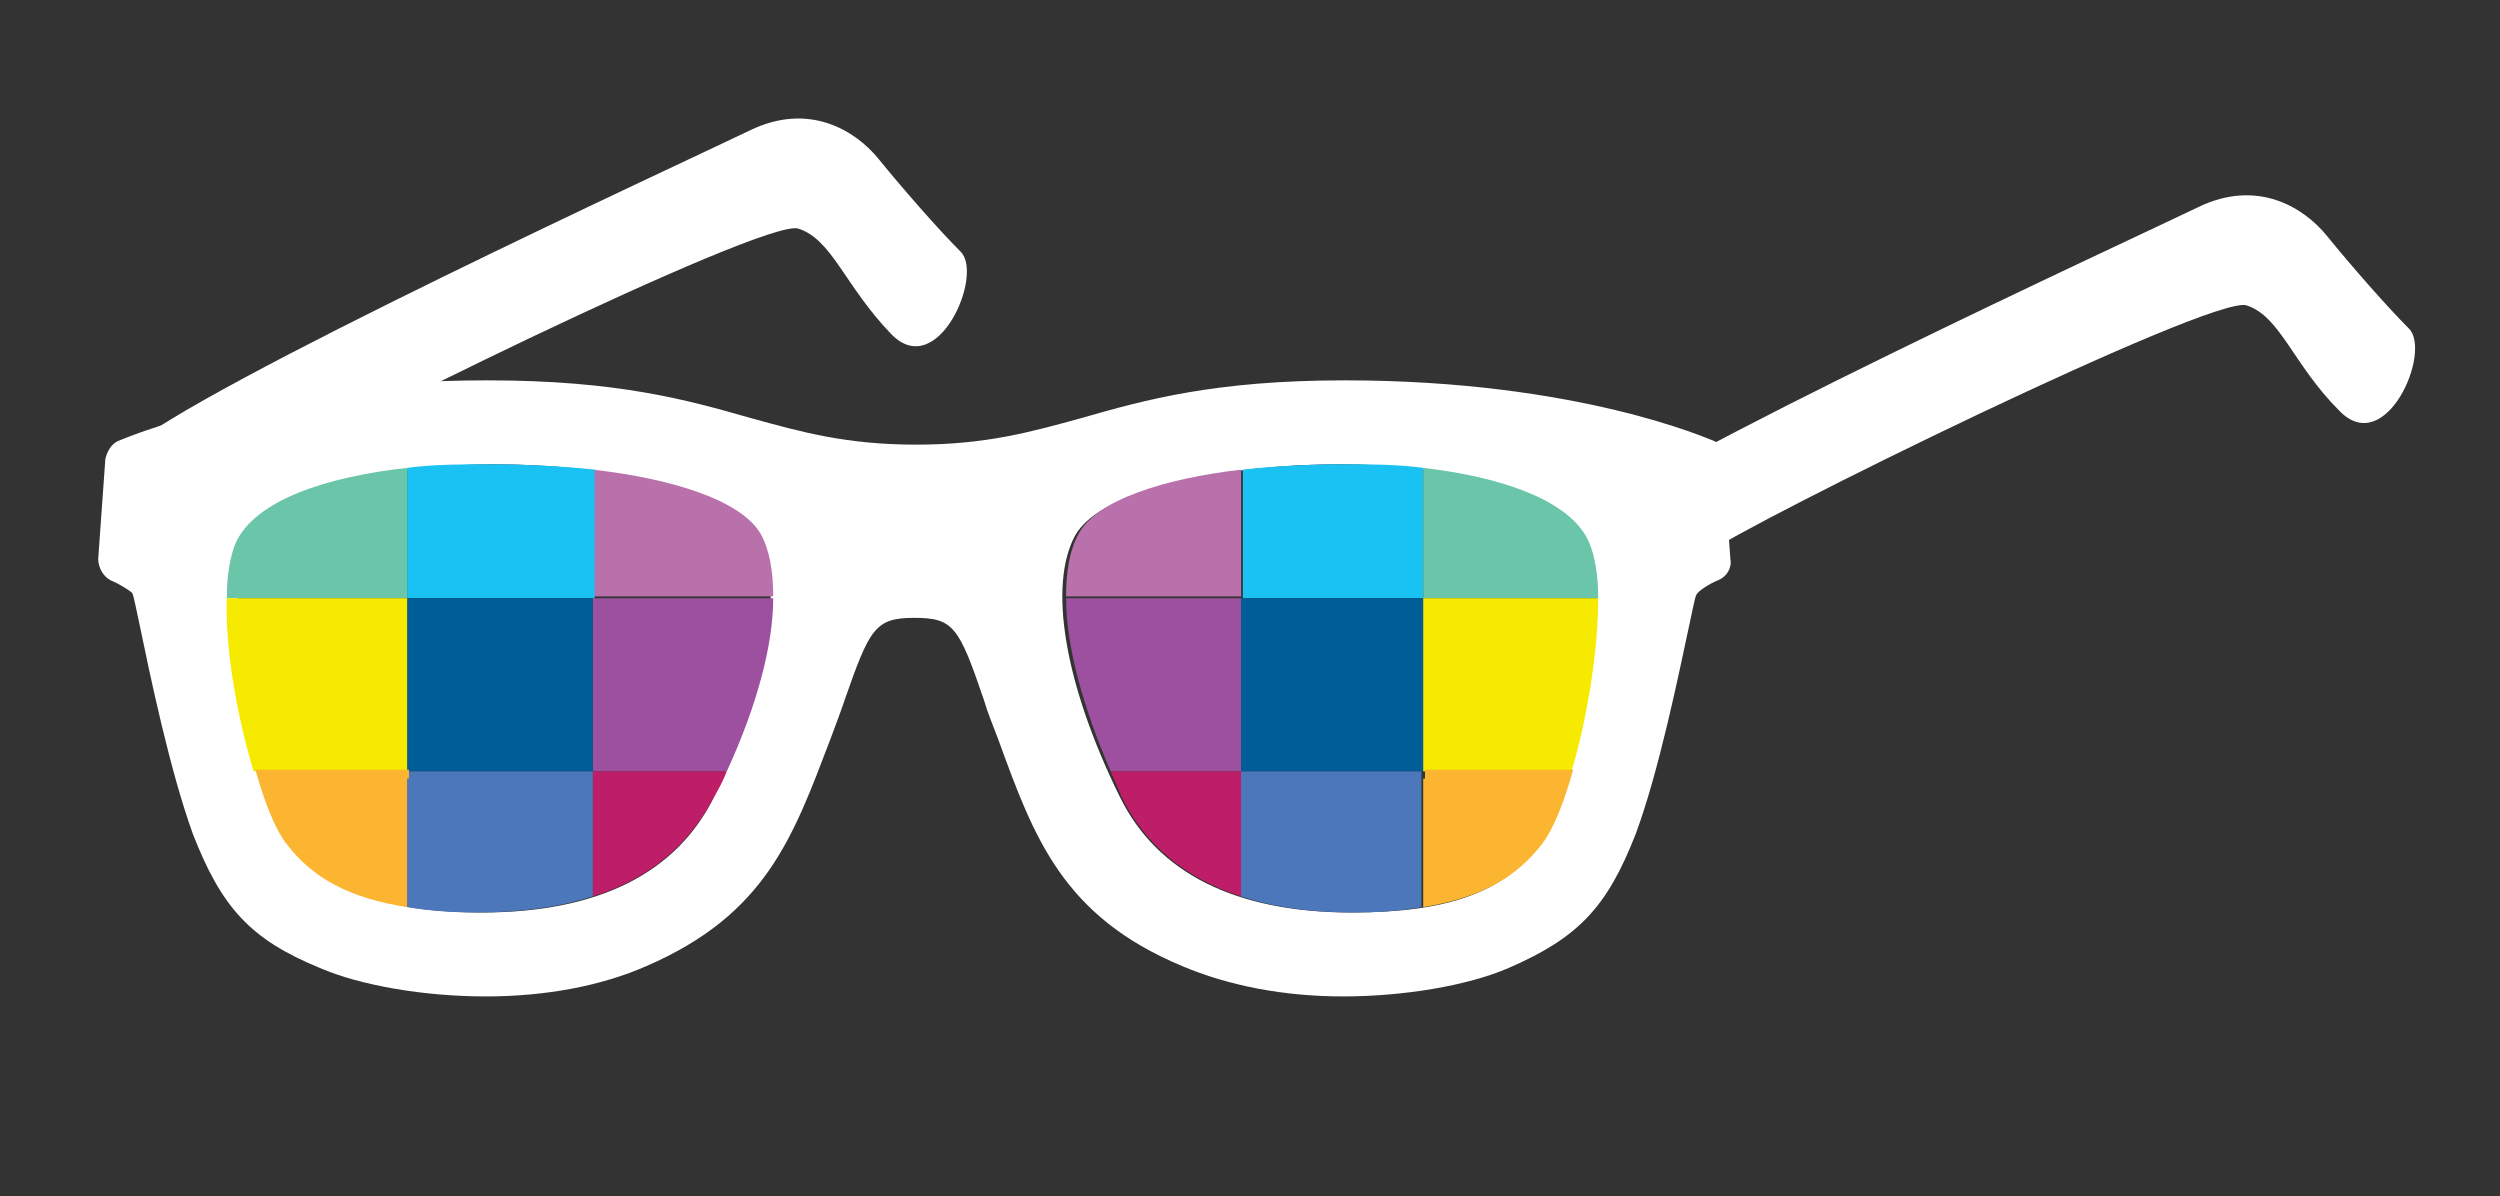
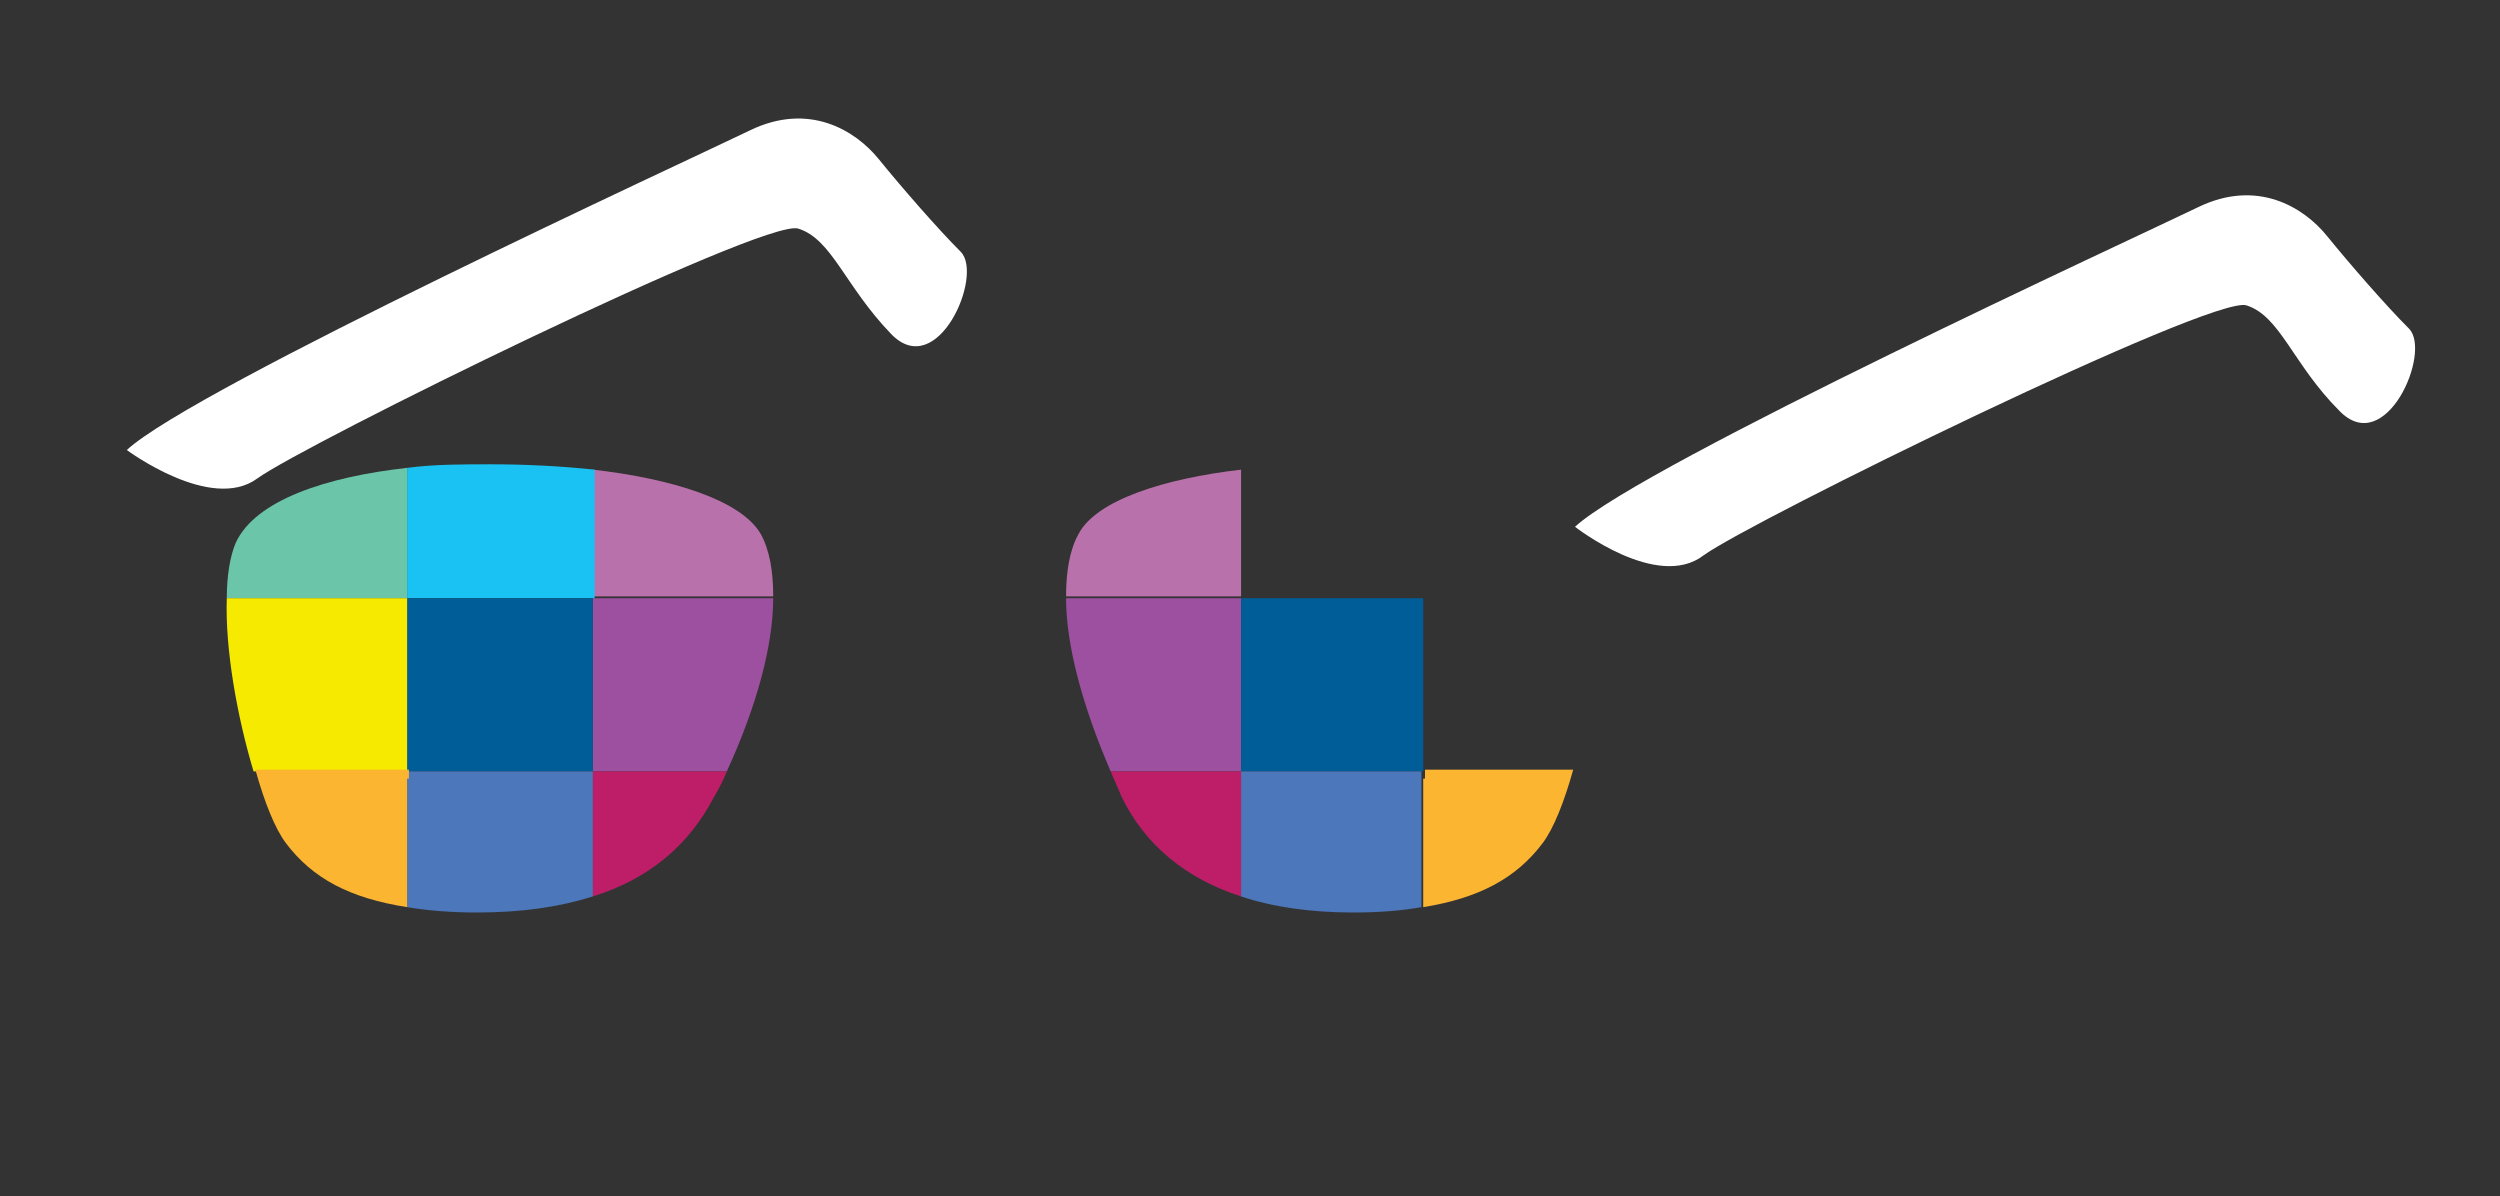
<svg xmlns="http://www.w3.org/2000/svg" version="1.1" id="Layer_1" x="0px" y="0px" viewBox="0 0 140 67" enable-background="new 0 0 140 67" xml:space="preserve">
  <rect x="0" y="0" width="140" height="67" fill="#333333" stroke="none" />
  <g>
    <g>
-       <path fill="#ffffff" d="M96,24.7c-0.3-0.1-7.6-3.4-20.7-3.4c-7.3,0-11.2,1.1-14.7,2.1    c-2.9,0.8-5.4,1.5-9.3,1.5c-3.9,0-6.4-0.7-9.3-1.5c-3.5-1-7.4-2.1-14.7-2.1c-13.1,0-20.4,3.3-20.7,3.4c-0.4,0.2-0.6,0.6-0.7,1    l-0.4,5.6c0,0.5,0.3,1,0.7,1.2c0.5,0.2,1.1,0.6,1.2,0.7c0.1,0.2,0.2,0.8,0.4,1.7c0.6,2.9,1.7,8.2,3,11.8c1.6,4.1,3.2,5.9,7.1,7.5    c2.3,1,5.9,1.6,9.3,1.6c3.4,0,6.5-0.6,9-1.7c6.7-2.9,8.2-7.2,10.3-12.7c0.3-0.8,0.6-1.6,0.8-2.2c1.4-4,1.7-4.6,3.9-4.6    c2.2,0,2.5,0.5,3.9,4.6c0.2,0.7,0.5,1.4,0.8,2.2c2,5.5,3.6,9.9,10.3,12.7c2.6,1.1,5.7,1.7,9,1.7c3.4,0,7-0.6,9.3-1.6    c3.9-1.7,5.5-3.4,7.1-7.5c1.3-3.5,2.4-8.9,3-11.7c0.2-0.9,0.3-1.5,0.4-1.7c0.1-0.2,0.7-0.6,1.2-0.8c0.5-0.2,0.8-0.7,0.7-1.2    l-0.4-5.6C96.7,25.3,96.4,24.9,96,24.7L96,24.7L96,24.7z M40,44.6c-2.1,4.3-6.5,6.5-13,6.5c-5.3,0-8.5-1.2-10.5-3.8    c-1.9-2.6-4.2-13.5-2.7-16.9c1.4-3.2,8.1-4.4,13.9-4.4c6.1,0,13.3,1.3,14.7,4C44,32.8,43,38.3,40,44.6L40,44.6L40,44.6z     M86.2,47.3c-2,2.7-5.2,3.8-10.5,3.8c-6.5,0-10.9-2.2-13-6.5c-3.1-6.3-4-11.8-2.5-14.6c1.5-2.7,8.7-4,14.8-4    c5.8,0,12.4,1.2,13.9,4.4C90.5,33.8,88.2,44.8,86.2,47.3L86.2,47.3L86.2,47.3z" />
-     </g>
+       </g>
    <path fill="#ffffff" d="M7.1,25.2c3.8-3.5,31.6-16.3,34.9-17.9c3.3-1.6,5.9,0,7.2,1.6c1.3,1.6,3.3,3.9,4.6,5.2   c1.3,1.3-1.3,7.3-3.9,4.6s-3.3-5.3-5.2-5.9s-27.7,12.1-30.3,14S7.1,25.2,7.1,25.2z" />
    <path fill="#ffffff" d="M88.2,29.5c3.8-3.5,31.6-16.3,34.9-17.9c3.3-1.6,5.9,0,7.2,1.6c1.3,1.6,3.3,3.9,4.6,5.2   c1.3,1.3-1.3,7.3-3.9,4.6c-2.6-2.6-3.3-5.3-5.2-5.9S98,29.2,95.4,31.1C92.8,33.1,88.2,29.5,88.2,29.5z" />
  </g>
  <g>
    <path fill="#B971AB" d="M69.5,26.3c-4.3,0.5-8.1,1.7-9.1,3.6c-0.5,0.9-0.7,2.1-0.7,3.5h9.8V26.3z" />
    <path fill="#9C509F" d="M69.5,33.8v-0.3h-9.8c0,2.6,0.9,6,2.5,9.7h7.3V33.8z" />
    <path fill="#BE1E68" d="M69.5,43.2h-7.3c0.2,0.5,0.4,0.9,0.6,1.4c1.3,2.7,3.6,4.6,6.7,5.6v-6.6V43.2z" />
-     <path fill="#19C2F3" d="M79.7,33.5v-7.3c-1.5-0.2-3-0.2-4.5-0.2c-1.8,0-3.8,0.1-5.6,0.3v7.2H79.7z" />
    <polygon fill="#005D97" points="69.5,33.8 69.5,43.2 79.7,43.2 79.7,33.8 79.7,33.5 69.5,33.5  " />
    <path fill="#4C77BB" d="M79.7,43.2H69.5v0.4v6.6c1.8,0.6,3.9,0.9,6.3,0.9c1.4,0,2.7-0.1,3.8-0.3v-7.2V43.2z" />
-     <path fill="#6BC5A9" d="M79.7,26.2v7.3h9.8c0-1.3-0.2-2.4-0.5-3.1C88,28,84,26.7,79.7,26.2z" />
-     <path fill="#F6EB00" d="M79.7,33.8v9.4H88c0.9-3,1.5-6.8,1.5-9.7h-9.8V33.8z" />
    <path fill="#FCB531" d="M79.7,43.6v7.2c3.1-0.5,5.2-1.6,6.7-3.6c0.6-0.8,1.2-2.3,1.7-4.1h-8.3V43.6z" />
  </g>
  <g>
    <path fill="#B971AB" d="M33.2,26.3c4.4,0.5,8.3,1.7,9.4,3.6c0.5,0.9,0.7,2.1,0.7,3.5H33.2V26.3z" />
    <path fill="#9C509F" d="M33.2,33.8v-0.3h10.1c0,2.6-0.9,6-2.6,9.7h-7.5V33.8z" />
    <path fill="#BE1E68" d="M33.2,43.2h7.5c-0.2,0.5-0.4,0.9-0.7,1.4c-1.4,2.7-3.6,4.6-6.8,5.6v-6.6V43.2z" />
    <path fill="#19C2F3" d="M22.8,33.5v-7.3c1.5-0.2,3.1-0.2,4.7-0.2c1.9,0,3.9,0.1,5.8,0.3v7.2H22.8z" />
    <polygon fill="#005D97" points="33.2,33.8 33.2,43.2 22.8,43.2 22.8,33.8 22.8,33.5 33.2,33.5  " />
    <path fill="#4C77BB" d="M22.8,43.2h10.4v0.4v6.6c-1.9,0.6-4,0.9-6.5,0.9c-1.4,0-2.7-0.1-3.9-0.3v-7.2V43.2z" />
    <path fill="#6BC5A9" d="M22.8,26.2v7.3H12.7c0-1.3,0.2-2.4,0.5-3.1C14.3,28,18.3,26.7,22.8,26.2z" />
    <path fill="#F6EB00" d="M22.8,33.8v9.4h-8.6c-0.9-3-1.6-6.8-1.5-9.7h10.1V33.8z" />
    <path fill="#FCB531" d="M22.8,43.6v7.2c-3.2-0.5-5.3-1.6-6.8-3.6c-0.6-0.8-1.2-2.3-1.7-4.1h8.6V43.6z" />
  </g>
</svg>